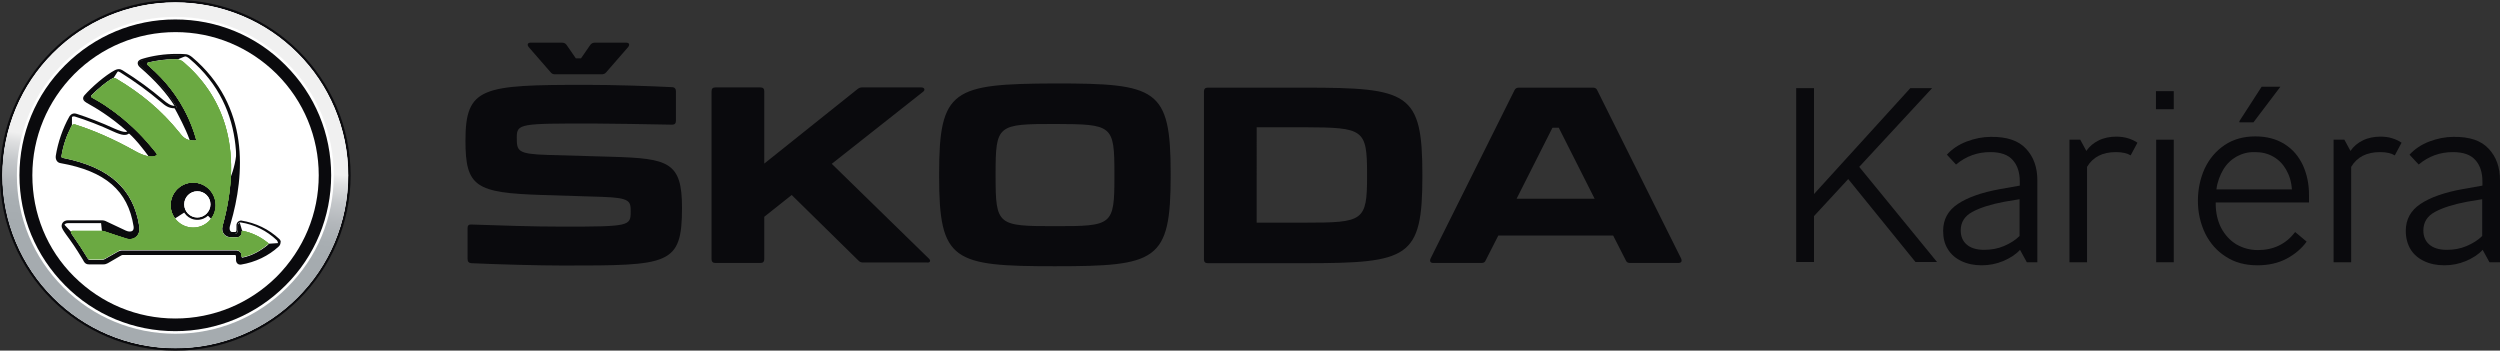
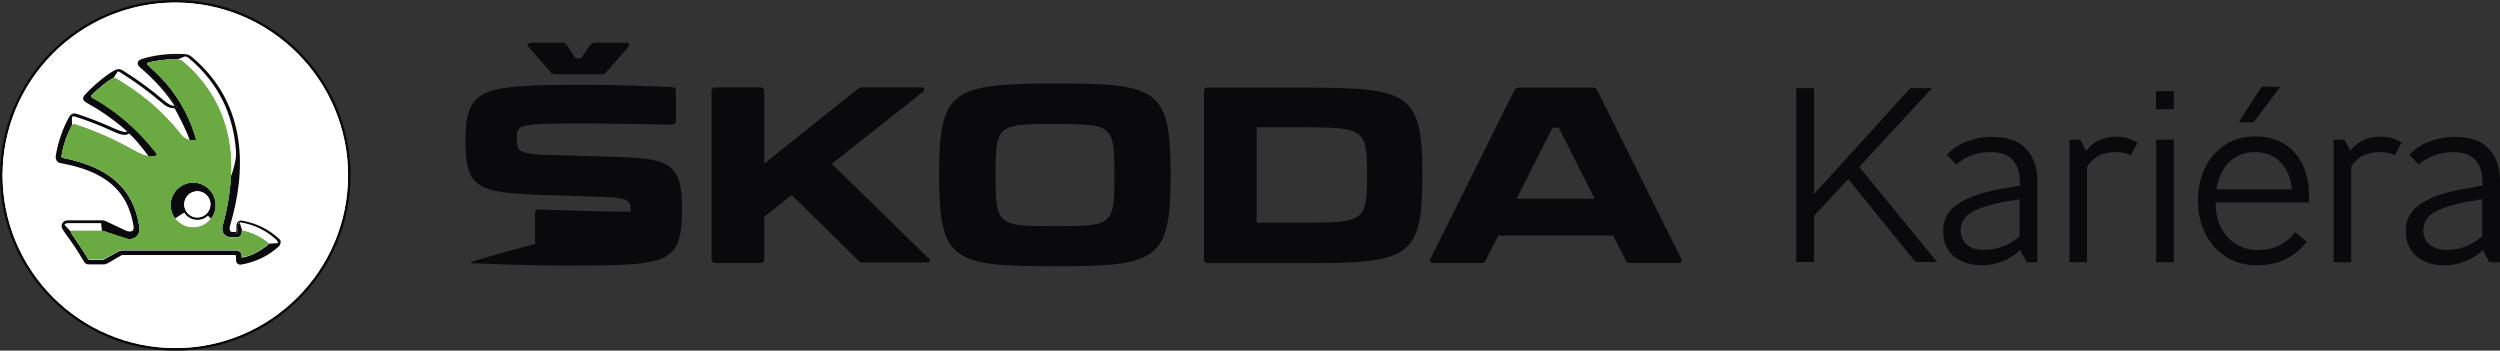
<svg xmlns="http://www.w3.org/2000/svg" xmlns:xlink="http://www.w3.org/1999/xlink" version="1.1" id="Vrstva_1" x="0px" y="0px" viewBox="0 0 1066.7 149.6" style="enable-background:new 0 0 1066.7 149.6;" xml:space="preserve">
  <rect x="0" y="0" width="1066.7" height="149.6" fill="#333333" stroke="none" />
  <style type="text/css">
	.st0{clip-path:url(#SVGID_2_);fill:#FFFFFF;}
	.st1{clip-path:url(#SVGID_4_);fill:#0A0A0D;}
	.st2{clip-path:url(#SVGID_6_);fill:#FFFFFF;}
	.st3{clip-path:url(#SVGID_8_);}
	.st4{clip-path:url(#SVGID_10_);}
	.st5{clip-path:url(#SVGID_12_);fill:url(#SVGID_13_);}
	.st6{clip-path:url(#SVGID_15_);fill:#FFFFFF;}
	.st7{clip-path:url(#SVGID_17_);fill:#0A0A0D;}
	.st8{clip-path:url(#SVGID_19_);fill:#FFFFFF;}
	.st9{clip-path:url(#SVGID_21_);fill:#0A0A0D;}
	.st10{clip-path:url(#SVGID_23_);fill:#0A0A0D;}
	.st11{clip-path:url(#SVGID_25_);fill:#0A0A0D;}
	.st12{clip-path:url(#SVGID_27_);fill:#0A0A0D;}
	.st13{clip-path:url(#SVGID_29_);fill:#0A0A0D;}
	.st14{clip-path:url(#SVGID_31_);fill:#0A0A0D;}
	.st15{clip-path:url(#SVGID_33_);fill:#6BA942;}
	.st16{clip-path:url(#SVGID_35_);fill:#6BA942;}
	.st17{clip-path:url(#SVGID_37_);fill:#6BA942;}
	.st18{clip-path:url(#SVGID_39_);fill:#0A0A0D;}
	.st19{clip-path:url(#SVGID_41_);fill:#0A0A0D;}
	.st20{clip-path:url(#SVGID_43_);fill:#FFFFFF;}
	.st21{clip-path:url(#SVGID_45_);fill:#0A0A0D;}
	.st22{clip-path:url(#SVGID_47_);fill:#0A0A0D;}
	.st23{clip-path:url(#SVGID_49_);fill:#0A0A0D;}
	.st24{clip-path:url(#SVGID_51_);fill:#0A0A0D;}
	.st25{clip-path:url(#SVGID_53_);fill:#0A0A0D;}
	.st26{clip-path:url(#SVGID_55_);fill:#0A0A0D;}
	.st27{clip-path:url(#SVGID_57_);fill:#0A0A0D;}
	.st28{clip-path:url(#SVGID_59_);fill:#0A0A0D;}
</style>
  <g>
    <g>
      <g>
        <g>
          <g>
            <defs>
              <rect id="SVGID_1_" width="1066.7" height="149.6" />
            </defs>
            <clipPath id="SVGID_2_">
              <use xlink:href="#SVGID_1_" style="overflow:visible;" />
            </clipPath>
            <path class="st0" d="M74.8,149c-10,0-19.7-2-28.9-5.8c-8.8-3.7-16.8-9.1-23.6-15.9c-6.8-6.8-12.1-14.7-15.9-23.6       c-3.8-9.1-5.8-18.9-5.8-28.9s2-19.7,5.8-28.9c3.7-8.8,9.1-16.8,15.9-23.6C29.1,15.5,37,10.2,45.9,6.4C55,2.6,64.8,0.6,74.8,0.6       s19.7,2,28.9,5.8c8.8,3.7,16.8,9.1,23.6,15.9c6.8,6.8,12.1,14.7,15.9,23.6C147,55,149,64.8,149,74.8s-2,19.7-5.8,28.9       c-3.7,8.8-9.1,16.8-15.9,23.6s-14.7,12.1-23.6,15.9C94.6,147,84.8,149,74.8,149" />
          </g>
        </g>
      </g>
      <g>
        <g>
          <g>
            <defs>
              <rect id="SVGID_3_" width="1066.7" height="149.6" />
            </defs>
            <clipPath id="SVGID_4_">
              <use xlink:href="#SVGID_3_" style="overflow:visible;" />
            </clipPath>
            <path class="st1" d="M74.8,0C33.5,0,0,33.6,0,74.8c0,41.3,33.6,74.8,74.8,74.8c41.3,0,74.8-33.6,74.8-74.8       C149.6,33.5,116,0,74.8,0 M74.8,148.5c-40.7,0-73.7-33.1-73.7-73.7S34.2,1.1,74.8,1.1s73.7,33.1,73.7,73.7       S115.5,148.5,74.8,148.5" />
          </g>
        </g>
      </g>
      <g>
        <g>
          <g>
            <defs>
              <rect id="SVGID_5_" width="1066.7" height="149.6" />
            </defs>
            <clipPath id="SVGID_6_">
              <use xlink:href="#SVGID_5_" style="overflow:visible;" />
            </clipPath>
            <path class="st2" d="M74.8,148.5c-40.7,0-73.7-33.1-73.7-73.7S34.2,1.1,74.8,1.1s73.7,33.1,73.7,73.7S115.5,148.5,74.8,148.5" />
          </g>
        </g>
      </g>
      <g>
        <g>
          <g>
            <defs>
              <rect id="SVGID_7_" width="1066.7" height="149.6" />
            </defs>
            <clipPath id="SVGID_8_">
              <use xlink:href="#SVGID_7_" style="overflow:visible;" />
            </clipPath>
            <g class="st3">
              <g>
                <g>
                  <g>
                    <g>
                      <defs>
                        <rect id="SVGID_9_" x="-2.8" y="-3.7" width="157.3" height="160.2" />
                      </defs>
                      <clipPath id="SVGID_10_">
                        <use xlink:href="#SVGID_9_" style="overflow:visible;" />
                      </clipPath>
                      <g class="st4">
                        <g>
                          <g>
                            <g>
                              <defs>
-                                 <path id="SVGID_11_" d="M27.4,122.1C14.8,109.5,7.8,92.6,7.8,74.7s7-34.7,19.6-47.3S56.9,7.8,74.7,7.8                 c17.9,0,34.7,7,47.4,19.6c12.6,12.6,19.6,29.5,19.6,47.3s-7,34.7-19.6,47.4c-12.6,12.6-29.5,19.6-47.4,19.6                 C56.9,141.7,40.1,134.8,27.4,122.1 M46.1,6.8c-8.8,3.7-16.7,9-23.5,15.8S10.5,37.3,6.8,46.1C3,55.2,1,64.9,1,74.8                 c0,10,1.9,19.6,5.8,28.7c3.7,8.8,9,16.7,15.8,23.5s14.7,12.1,23.5,15.8c9.1,3.8,18.8,5.8,28.7,5.8                 c10,0,19.6-1.9,28.7-5.8c8.8-3.7,16.7-9,23.5-15.8s12.1-14.7,15.8-23.5c3.8-9.1,5.8-18.8,5.8-28.7                 c0-10-2-19.6-5.8-28.7c-3.7-8.8-9-16.7-15.8-23.5s-14.7-12.1-23.5-15.8C94.4,3,84.7,1,74.8,1C64.9,1,55.2,3,46.1,6.8                 " />
-                               </defs>
+                                 </defs>
                              <clipPath id="SVGID_12_">
                                <use xlink:href="#SVGID_11_" style="overflow:visible;" />
                              </clipPath>
                              <linearGradient id="SVGID_13_" gradientUnits="userSpaceOnUse" x1="-1332.789" y1="137.913" x2="-1326.774" y2="137.913" gradientTransform="matrix(-3.898 29.612 -29.612 -3.898 -1025.718 39992.02)">
                                <stop offset="0" style="stop-color:#F0F0F0" />
                                <stop offset="3.680000e-02" style="stop-color:#F0F0F0" />
                                <stop offset="0.436" style="stop-color:#F0F0F0" />
                                <stop offset="0.459" style="stop-color:#DEDFE0" />
                                <stop offset="0.504" style="stop-color:#C4C7CA" />
                                <stop offset="0.551" style="stop-color:#B3B7BB" />
                                <stop offset="0.599" style="stop-color:#A8AEB2" />
                                <stop offset="0.65" style="stop-color:#A5ABAF" />
                                <stop offset="0.957" style="stop-color:#A5ABAF" />
                                <stop offset="1" style="stop-color:#A5ABAF" />
                              </linearGradient>
                              <polygon class="st5" points="167.7,3.5 146.1,167.7 -18,146 3.6,-18.1               " />
                            </g>
                          </g>
                        </g>
                      </g>
                    </g>
                  </g>
                </g>
              </g>
            </g>
          </g>
        </g>
      </g>
      <g>
        <g>
          <g>
            <defs>
              <rect id="SVGID_14_" width="1066.7" height="149.6" />
            </defs>
            <clipPath id="SVGID_15_">
              <use xlink:href="#SVGID_14_" style="overflow:visible;" />
            </clipPath>
            <path class="st6" d="M74.8,142.4c-18,0-35-7-47.8-19.8S7.2,92.9,7.2,74.8c0-18,7-35,19.8-47.8S56.7,7.2,74.8,7.2       c18,0,35,7,47.8,19.8c12.8,12.8,19.8,29.7,19.8,47.8s-7,35-19.8,47.8C109.8,135.4,92.9,142.4,74.8,142.4" />
          </g>
        </g>
      </g>
      <g>
        <g>
          <g>
            <defs>
              <rect id="SVGID_16_" width="1066.7" height="149.6" />
            </defs>
            <clipPath id="SVGID_17_">
              <use xlink:href="#SVGID_16_" style="overflow:visible;" />
            </clipPath>
-             <path class="st7" d="M74.8,141.3c-17.7,0-34.5-6.9-47-19.5S8.3,92.6,8.3,74.8c0-17.7,6.9-34.5,19.5-47S57,8.3,74.8,8.3       c17.7,0,34.5,6.9,47,19.5c12.6,12.6,19.5,29.2,19.5,47c0,17.7-6.9,34.5-19.5,47C109.3,134.3,92.6,141.3,74.8,141.3" />
          </g>
        </g>
      </g>
      <g>
        <g>
          <g>
            <defs>
              <rect id="SVGID_18_" width="1066.7" height="149.6" />
            </defs>
            <clipPath id="SVGID_19_">
              <use xlink:href="#SVGID_18_" style="overflow:visible;" />
            </clipPath>
            <path class="st8" d="M74.8,135.9c-16.3,0-31.6-6.4-43.2-17.9C20,106.5,13.8,91.1,13.8,74.8s6.4-31.6,17.9-43.2       c11.5-11.5,26.9-17.9,43.2-17.9s31.6,6.4,43.2,17.9C129.6,43.1,136,58.5,136,74.8s-6.4,31.6-17.9,43.2       C106.5,129.5,91.1,135.9,74.8,135.9" />
          </g>
        </g>
      </g>
    </g>
    <g>
      <g>
        <g>
          <g>
            <defs>
              <path id="SVGID_20_" d="M60.3,25.6c-0.9,0.2-1.2,0.7-1.3,1.1c-0.1,0.5,0.2,1.1,0.7,1.6c7,6,12.1,11.8,15,17.5        c-2.5,0-3.8-1-5.8-2.8c-5.3-4.5-10.9-8.6-17.3-12.6c-0.4-0.2-0.8-0.4-1.3-0.4s-0.8,0.1-1.3,0.4c-3.6,1.9-9.4,6.7-12.9,10.7        c-0.3,0.4-0.4,0.7-0.4,1c0.1,0.7,0.8,1.1,2.2,1.9c2.5,1.4,9.3,5.3,17.1,12.3c-0.5,0.5-1.1,0.7-1.7,0.7c-1.1,0-2.6-0.5-4.8-1.5        c-5.4-2.5-11.6-4.9-16-6.2c-0.3-0.1-0.6-0.1-0.8-0.1c-1,0-1.5,0.7-1.8,1.2c-2.6,4.6-4.7,10.7-5.6,16.4        c-0.2,1.3,0.5,2.3,1.6,2.5c19.4,3.4,29.2,11.8,31.6,27.4c0.1,0.9,0,1.7-0.4,2.2c-0.4,0.4-1,0.7-1.7,0.7c-0.6,0-1.3-0.2-2-0.5        l-8.7-4c-0.4-0.2-0.7-0.3-1-0.3H29c-1.4,0-2.2,0.7-2.2,1.9c0,0.8,0.8,2,2,3.5c0.5,0.7,1,1.4,1.6,2.2l1.6,2.3c1.3,2,2,3,3.8,6        l0.5,0.9c0.4,0.6,0.9,1,1.6,1h6.3c0.5,0,1-0.1,1.6-0.4l5.7-3.3c0.4-0.2,0.8-0.3,1.1-0.3h47.7c1,0,1.1,1,1.1,1.3v1.3        c0,0.8,0.5,1.4,1.3,1.4h0.2c6-1,11.7-3.7,15.9-7.7c0.3-0.3,0.5-0.7,0.5-1.2s-0.2-0.9-0.5-1.2c-4.4-4.1-9.8-6.7-15.9-7.7        c-0.8,0-1.5,0.7-1.5,1.4v2.1c0,0.7-0.5,1.3-1.1,1.3H99c-0.5,0-1-0.2-1.3-0.6c-0.5-0.7-0.5-1.8-0.4-2.6l0.3-1.1        c6.1-20.8,8.2-49.9-16.2-70.4c-0.9-0.8-1.7-1.1-2.8-1.2c-1.3-0.1-2.2-0.1-3.5-0.1C70.1,23.5,65.1,24.2,60.3,25.6" />
            </defs>
            <clipPath id="SVGID_21_">
              <use xlink:href="#SVGID_20_" style="overflow:visible;" />
            </clipPath>
            <path class="st9" d="M44.5,98.8c3.2,1.1,6.3,2.1,9.4,3.1c2.9,1,6.2-1.1,5.5-5.4c-2.5-15.8-12.5-25.1-32.5-29.1       c-0.4-0.1-0.7-0.2-0.7-0.7c0.7-4.7,2.2-8.8,4.2-12.7c0.1-0.2,0.2-0.3,0.3-0.5v-4c-0.4,0.2-0.8,0.5-1,0.9       C27.1,55,25.1,61,24.2,66.8c-0.2,1,0.3,2.1,1.4,2.3c19.5,3.4,29.3,12,31.8,27.6c0.2,1,0,1.7-0.5,2.3c-0.4,0.5-1,0.7-1.8,0.7       c-0.7,0-1.4-0.2-2.1-0.5l-8.7-4.1c-0.4-0.2-0.7-0.2-1-0.2h-0.2l0.4,3.8C44,98.7,44.2,98.8,44.5,98.8" />
          </g>
        </g>
      </g>
      <g>
        <g>
          <g>
            <defs>
              <path id="SVGID_22_" d="M60.3,25.6c-0.9,0.2-1.2,0.7-1.3,1.1c-0.1,0.5,0.2,1.1,0.7,1.6c7,6,12.1,11.8,15,17.5        c-2.5,0-3.8-1-5.8-2.8c-5.3-4.5-10.9-8.6-17.3-12.6c-0.4-0.2-0.8-0.4-1.3-0.4s-0.8,0.1-1.3,0.4c-3.6,1.9-9.4,6.7-12.9,10.7        c-0.3,0.4-0.4,0.7-0.4,1c0.1,0.7,0.8,1.1,2.2,1.9c2.5,1.4,9.3,5.3,17.1,12.3c-0.5,0.5-1.1,0.7-1.7,0.7c-1.1,0-2.6-0.5-4.8-1.5        c-5.4-2.5-11.6-4.9-16-6.2c-0.3-0.1-0.6-0.1-0.8-0.1c-1,0-1.5,0.7-1.8,1.2c-2.6,4.6-4.7,10.7-5.6,16.4        c-0.2,1.3,0.5,2.3,1.6,2.5c19.4,3.4,29.2,11.8,31.6,27.4c0.1,0.9,0,1.7-0.4,2.2c-0.4,0.4-1,0.7-1.7,0.7c-0.6,0-1.3-0.2-2-0.5        l-8.7-4c-0.4-0.2-0.7-0.3-1-0.3H29c-1.4,0-2.2,0.7-2.2,1.9c0,0.8,0.8,2,2,3.5c0.5,0.7,1,1.4,1.6,2.2l1.6,2.3c1.3,2,2,3,3.8,6        l0.5,0.9c0.4,0.6,0.9,1,1.6,1h6.3c0.5,0,1-0.1,1.6-0.4l5.7-3.3c0.4-0.2,0.8-0.3,1.1-0.3h47.7c1,0,1.1,1,1.1,1.3v1.3        c0,0.8,0.5,1.4,1.3,1.4h0.2c6-1,11.7-3.7,15.9-7.7c0.3-0.3,0.5-0.7,0.5-1.2s-0.2-0.9-0.5-1.2c-4.4-4.1-9.8-6.7-15.9-7.7        c-0.8,0-1.5,0.7-1.5,1.4v2.1c0,0.7-0.5,1.3-1.1,1.3H99c-0.5,0-1-0.2-1.3-0.6c-0.5-0.7-0.5-1.8-0.4-2.6l0.3-1.1        c6.1-20.8,8.2-49.9-16.2-70.4c-0.9-0.8-1.7-1.1-2.8-1.2c-1.3-0.1-2.2-0.1-3.5-0.1C70.1,23.5,65.1,24.2,60.3,25.6" />
            </defs>
            <clipPath id="SVGID_23_">
              <use xlink:href="#SVGID_22_" style="overflow:visible;" />
            </clipPath>
            <path class="st10" d="M119,103.7l-4.4,0.3c0,0.1-0.1,0.2-0.2,0.4c-3.2,2.6-6.6,4.6-10.8,5.5c-0.4,0.1-0.5-0.1-0.5-0.5v-0.5       c0-1-1.1-2-2.1-2H52c-0.7,0-1.1,0.2-1.7,0.5c-1.8,1-3.5,2-5.3,3c-0.6,0.4-1.1,0.5-1.7,0.5h-4.8c-0.5,0-0.8-0.1-1-0.5       c-2.3-3.8-4.1-6.5-6.9-10.5c-0.3-0.4-0.3-0.7-0.2-0.9l-0.1-0.1l-2.9-3.1C27.2,96,27,96.3,27,96.7c0,0.8,0.8,1.9,1.9,3.4       c0.5,0.7,1,1.4,1.6,2.2l1.6,2.3c1.3,2,2,3.1,3.8,6.1l0.5,0.9c0.3,0.6,0.8,0.8,1.4,0.8h6.3c0.5,0,1-0.1,1.4-0.4l5.7-3.3       c0.5-0.3,0.9-0.3,1.3-0.3h47.7c1.2,0,1.3,1.1,1.3,1.6v1.3c0,0.7,0.4,1.2,1.1,1.2h0.2c6-1,11.6-3.7,15.8-7.6       C118.9,104.4,119,104.1,119,103.7" />
          </g>
        </g>
      </g>
      <g>
        <g>
          <g>
            <defs>
              <path id="SVGID_24_" d="M60.3,25.6c-0.9,0.2-1.2,0.7-1.3,1.1c-0.1,0.5,0.2,1.1,0.7,1.6c7,6,12.1,11.8,15,17.5        c-2.5,0-3.8-1-5.8-2.8c-5.3-4.5-10.9-8.6-17.3-12.6c-0.4-0.2-0.8-0.4-1.3-0.4s-0.8,0.1-1.3,0.4c-3.6,1.9-9.4,6.7-12.9,10.7        c-0.3,0.4-0.4,0.7-0.4,1c0.1,0.7,0.8,1.1,2.2,1.9c2.5,1.4,9.3,5.3,17.1,12.3c-0.5,0.5-1.1,0.7-1.7,0.7c-1.1,0-2.6-0.5-4.8-1.5        c-5.4-2.5-11.6-4.9-16-6.2c-0.3-0.1-0.6-0.1-0.8-0.1c-1,0-1.5,0.7-1.8,1.2c-2.6,4.6-4.7,10.7-5.6,16.4        c-0.2,1.3,0.5,2.3,1.6,2.5c19.4,3.4,29.2,11.8,31.6,27.4c0.1,0.9,0,1.7-0.4,2.2c-0.4,0.4-1,0.7-1.7,0.7c-0.6,0-1.3-0.2-2-0.5        l-8.7-4c-0.4-0.2-0.7-0.3-1-0.3H29c-1.4,0-2.2,0.7-2.2,1.9c0,0.8,0.8,2,2,3.5c0.5,0.7,1,1.4,1.6,2.2l1.6,2.3c1.3,2,2,3,3.8,6        l0.5,0.9c0.4,0.6,0.9,1,1.6,1h6.3c0.5,0,1-0.1,1.6-0.4l5.7-3.3c0.4-0.2,0.8-0.3,1.1-0.3h47.7c1,0,1.1,1,1.1,1.3v1.3        c0,0.8,0.5,1.4,1.3,1.4h0.2c6-1,11.7-3.7,15.9-7.7c0.3-0.3,0.5-0.7,0.5-1.2s-0.2-0.9-0.5-1.2c-4.4-4.1-9.8-6.7-15.9-7.7        c-0.8,0-1.5,0.7-1.5,1.4v2.1c0,0.7-0.5,1.3-1.1,1.3H99c-0.5,0-1-0.2-1.3-0.6c-0.5-0.7-0.5-1.8-0.4-2.6l0.3-1.1        c6.1-20.8,8.2-49.9-16.2-70.4c-0.9-0.8-1.7-1.1-2.8-1.2c-1.3-0.1-2.2-0.1-3.5-0.1C70.1,23.5,65.1,24.2,60.3,25.6" />
            </defs>
            <clipPath id="SVGID_25_">
              <use xlink:href="#SVGID_24_" style="overflow:visible;" />
            </clipPath>
            <path class="st11" d="M101.5,96.1v2.2c0,0.7-0.5,1.5-1.3,1.5h-1.3c-0.6,0-1.1-0.2-1.4-0.7c-0.5-0.7-0.6-1.9-0.4-2.8l0.4-1.2       c2.9-9.8,4.8-21.5,3.5-33.2c0.1,6-1.6,11.1-2.5,13.5c-0.4,6.4-1.4,13.4-3.5,20.9c-0.8,3,1.2,4.9,3.5,4.9h2.7c1,0,2-1,2-2v-0.4       c0-0.2,0.1-0.2,0.1-0.4l-1-3.4C101.8,95.4,101.5,95.7,101.5,96.1" />
          </g>
        </g>
      </g>
      <g>
        <g>
          <g>
            <defs>
              <path id="SVGID_26_" d="M60.3,25.6c-0.9,0.2-1.2,0.7-1.3,1.1c-0.1,0.5,0.2,1.1,0.7,1.6c7,6,12.1,11.8,15,17.5        c-2.5,0-3.8-1-5.8-2.8c-5.3-4.5-10.9-8.6-17.3-12.6c-0.4-0.2-0.8-0.4-1.3-0.4s-0.8,0.1-1.3,0.4c-3.6,1.9-9.4,6.7-12.9,10.7        c-0.3,0.4-0.4,0.7-0.4,1c0.1,0.7,0.8,1.1,2.2,1.9c2.5,1.4,9.3,5.3,17.1,12.3c-0.5,0.5-1.1,0.7-1.7,0.7c-1.1,0-2.6-0.5-4.8-1.5        c-5.4-2.5-11.6-4.9-16-6.2c-0.3-0.1-0.6-0.1-0.8-0.1c-1,0-1.5,0.7-1.8,1.2c-2.6,4.6-4.7,10.7-5.6,16.4        c-0.2,1.3,0.5,2.3,1.6,2.5c19.4,3.4,29.2,11.8,31.6,27.4c0.1,0.9,0,1.7-0.4,2.2c-0.4,0.4-1,0.7-1.7,0.7c-0.6,0-1.3-0.2-2-0.5        l-8.7-4c-0.4-0.2-0.7-0.3-1-0.3H29c-1.4,0-2.2,0.7-2.2,1.9c0,0.8,0.8,2,2,3.5c0.5,0.7,1,1.4,1.6,2.2l1.6,2.3c1.3,2,2,3,3.8,6        l0.5,0.9c0.4,0.6,0.9,1,1.6,1h6.3c0.5,0,1-0.1,1.6-0.4l5.7-3.3c0.4-0.2,0.8-0.3,1.1-0.3h47.7c1,0,1.1,1,1.1,1.3v1.3        c0,0.8,0.5,1.4,1.3,1.4h0.2c6-1,11.7-3.7,15.9-7.7c0.3-0.3,0.5-0.7,0.5-1.2s-0.2-0.9-0.5-1.2c-4.4-4.1-9.8-6.7-15.9-7.7        c-0.8,0-1.5,0.7-1.5,1.4v2.1c0,0.7-0.5,1.3-1.1,1.3H99c-0.5,0-1-0.2-1.3-0.6c-0.5-0.7-0.5-1.8-0.4-2.6l0.3-1.1        c6.1-20.8,8.2-49.9-16.2-70.4c-0.9-0.8-1.7-1.1-2.8-1.2c-1.3-0.1-2.2-0.1-3.5-0.1C70.1,23.5,65.1,24.2,60.3,25.6" />
            </defs>
            <clipPath id="SVGID_27_">
              <use xlink:href="#SVGID_26_" style="overflow:visible;" />
            </clipPath>
            <path class="st12" d="M82.4,77.9c-5.3,0-9.6,4.3-9.6,9.6c0,2.2,0.7,4.2,1.9,5.7l4.5-2.9c-0.5-0.9-1-1.9-1-3.1       c0-3.2,2.6-5.9,6-5.9c3.2,0,5.9,2.6,5.9,5.9c0,1.7-0.7,3.2-1.9,4.3l1.9,1.9c1.3-1.6,2-3.6,2-5.8C92,82.2,87.8,77.9,82.4,77.9" />
          </g>
        </g>
      </g>
      <g>
        <g>
          <g>
            <defs>
              <path id="SVGID_28_" d="M60.3,25.6c-0.9,0.2-1.2,0.7-1.3,1.1c-0.1,0.5,0.2,1.1,0.7,1.6c7,6,12.1,11.8,15,17.5        c-2.5,0-3.8-1-5.8-2.8c-5.3-4.5-10.9-8.6-17.3-12.6c-0.4-0.2-0.8-0.4-1.3-0.4s-0.8,0.1-1.3,0.4c-3.6,1.9-9.4,6.7-12.9,10.7        c-0.3,0.4-0.4,0.7-0.4,1c0.1,0.7,0.8,1.1,2.2,1.9c2.5,1.4,9.3,5.3,17.1,12.3c-0.5,0.5-1.1,0.7-1.7,0.7c-1.1,0-2.6-0.5-4.8-1.5        c-5.4-2.5-11.6-4.9-16-6.2c-0.3-0.1-0.6-0.1-0.8-0.1c-1,0-1.5,0.7-1.8,1.2c-2.6,4.6-4.7,10.7-5.6,16.4        c-0.2,1.3,0.5,2.3,1.6,2.5c19.4,3.4,29.2,11.8,31.6,27.4c0.1,0.9,0,1.7-0.4,2.2c-0.4,0.4-1,0.7-1.7,0.7c-0.6,0-1.3-0.2-2-0.5        l-8.7-4c-0.4-0.2-0.7-0.3-1-0.3H29c-1.4,0-2.2,0.7-2.2,1.9c0,0.8,0.8,2,2,3.5c0.5,0.7,1,1.4,1.6,2.2l1.6,2.3c1.3,2,2,3,3.8,6        l0.5,0.9c0.4,0.6,0.9,1,1.6,1h6.3c0.5,0,1-0.1,1.6-0.4l5.7-3.3c0.4-0.2,0.8-0.3,1.1-0.3h47.7c1,0,1.1,1,1.1,1.3v1.3        c0,0.8,0.5,1.4,1.3,1.4h0.2c6-1,11.7-3.7,15.9-7.7c0.3-0.3,0.5-0.7,0.5-1.2s-0.2-0.9-0.5-1.2c-4.4-4.1-9.8-6.7-15.9-7.7        c-0.8,0-1.5,0.7-1.5,1.4v2.1c0,0.7-0.5,1.3-1.1,1.3H99c-0.5,0-1-0.2-1.3-0.6c-0.5-0.7-0.5-1.8-0.4-2.6l0.3-1.1        c6.1-20.8,8.2-49.9-16.2-70.4c-0.9-0.8-1.7-1.1-2.8-1.2c-1.3-0.1-2.2-0.1-3.5-0.1C70.1,23.5,65.1,24.2,60.3,25.6" />
            </defs>
            <clipPath id="SVGID_29_">
              <use xlink:href="#SVGID_28_" style="overflow:visible;" />
            </clipPath>
            <path class="st13" d="M38,43.9c2.5,1.4,9.3,5.3,17.1,12.6c-0.1,0.1-0.3,0.2-0.4,0.2c0.7,0.5,2.1,1.8,4.5,4.6       c2.1,2.5,3.4,4.3,4.2,5.4l0.1,0.1c1.4,0.2,2.5,0.1,3.4-0.4c0.4-0.2,0.3-0.5-0.3-1.3c-0.2-0.3-0.5-0.7-0.8-1       c-0.6-0.7-1.2-1.4-1.8-2.1c0,0,0,0-0.1-0.1c-0.6-0.7-1.1-1.3-1.7-2c0,0,0-0.1-0.1-0.1c-0.6-0.7-1.1-1.3-1.7-1.9l-0.1-0.1       c-0.6-0.6-1.1-1.2-1.7-1.7c0-0.1-0.1-0.1-0.1-0.1c-0.5-0.5-1.1-1.1-1.7-1.6c-0.1-0.1-0.1-0.1-0.1-0.1c-0.5-0.5-1.1-1-1.7-1.5       c-0.1,0-0.1-0.1-0.1-0.1c-0.5-0.5-1.1-1-1.6-1.4c-0.1-0.1-0.1-0.1-0.1-0.1c-0.5-0.5-1.1-0.9-1.6-1.3c-0.1,0-0.1-0.1-0.1-0.1       c-0.5-0.4-1-0.8-1.6-1.2c-0.1-0.1-0.1-0.1-0.1-0.1c-0.5-0.4-1-0.8-1.5-1.1c-0.1,0-0.1-0.1-0.1-0.1c-0.5-0.4-1-0.7-1.5-1       c-0.1,0-0.1-0.1-0.1-0.1c-0.5-0.4-1-0.7-1.4-1c-0.1,0-0.1-0.1-0.1-0.1c-0.5-0.3-1-0.6-1.4-0.9c-0.1,0-0.1,0-0.1-0.1       c-0.5-0.3-0.9-0.5-1.4-0.8c0,0-0.1,0-0.1-0.1c-0.4-0.2-0.9-0.5-1.3-0.8c0,0,0,0-0.1,0c-0.4-0.2-0.8-0.5-1.3-0.7       c-0.6-0.4-0.8-0.7-0.1-1.3c2.5-2.5,5.6-5.2,8.7-7c0.2-0.1,0.4-0.2,0.5-0.2l1.9-3c-0.1,0-0.1-0.1-0.2-0.1       c-0.4,0-0.8,0.1-1.2,0.4c-3.6,1.9-9.4,6.7-12.8,10.6c-0.3,0.3-0.4,0.6-0.4,0.9C36,42.7,36.7,43.1,38,43.9" />
          </g>
        </g>
      </g>
      <g>
        <g>
          <g>
            <defs>
              <path id="SVGID_30_" d="M60.3,25.6c-0.9,0.2-1.2,0.7-1.3,1.1c-0.1,0.5,0.2,1.1,0.7,1.6c7,6,12.1,11.8,15,17.5        c-2.5,0-3.8-1-5.8-2.8c-5.3-4.5-10.9-8.6-17.3-12.6c-0.4-0.2-0.8-0.4-1.3-0.4s-0.8,0.1-1.3,0.4c-3.6,1.9-9.4,6.7-12.9,10.7        c-0.3,0.4-0.4,0.7-0.4,1c0.1,0.7,0.8,1.1,2.2,1.9c2.5,1.4,9.3,5.3,17.1,12.3c-0.5,0.5-1.1,0.7-1.7,0.7c-1.1,0-2.6-0.5-4.8-1.5        c-5.4-2.5-11.6-4.9-16-6.2c-0.3-0.1-0.6-0.1-0.8-0.1c-1,0-1.5,0.7-1.8,1.2c-2.6,4.6-4.7,10.7-5.6,16.4        c-0.2,1.3,0.5,2.3,1.6,2.5c19.4,3.4,29.2,11.8,31.6,27.4c0.1,0.9,0,1.7-0.4,2.2c-0.4,0.4-1,0.7-1.7,0.7c-0.6,0-1.3-0.2-2-0.5        l-8.7-4c-0.4-0.2-0.7-0.3-1-0.3H29c-1.4,0-2.2,0.7-2.2,1.9c0,0.8,0.8,2,2,3.5c0.5,0.7,1,1.4,1.6,2.2l1.6,2.3c1.3,2,2,3,3.8,6        l0.5,0.9c0.4,0.6,0.9,1,1.6,1h6.3c0.5,0,1-0.1,1.6-0.4l5.7-3.3c0.4-0.2,0.8-0.3,1.1-0.3h47.7c1,0,1.1,1,1.1,1.3v1.3        c0,0.8,0.5,1.4,1.3,1.4h0.2c6-1,11.7-3.7,15.9-7.7c0.3-0.3,0.5-0.7,0.5-1.2s-0.2-0.9-0.5-1.2c-4.4-4.1-9.8-6.7-15.9-7.7        c-0.8,0-1.5,0.7-1.5,1.4v2.1c0,0.7-0.5,1.3-1.1,1.3H99c-0.5,0-1-0.2-1.3-0.6c-0.5-0.7-0.5-1.8-0.4-2.6l0.3-1.1        c6.1-20.8,8.2-49.9-16.2-70.4c-0.9-0.8-1.7-1.1-2.8-1.2c-1.3-0.1-2.2-0.1-3.5-0.1C70.1,23.5,65.1,24.2,60.3,25.6" />
            </defs>
            <clipPath id="SVGID_31_">
              <use xlink:href="#SVGID_30_" style="overflow:visible;" />
            </clipPath>
            <path class="st14" d="M59.9,28.1c7,6.1,12.1,11.8,15.5,17.7c0,0.1-0.2,0.1-0.7,0.1c-0.2,0-0.3-0.1-0.4-0.1       c1.7,3.1,4.9,9.1,6.5,13.6c0.1,0.1,0.1,0.2,0.1,0.3v0.1c0.6,0.1,1.3,0.2,2.2,0.2c0.4-0.1,0.7,0,0.6-0.5       c-0.1-0.2-0.2-0.5-0.2-0.8C80.1,47.2,74.2,38.9,68.6,33l0,0c-0.2-0.2-0.5-0.5-0.7-0.7c0,0,0,0-0.1-0.1       c-0.2-0.2-0.4-0.5-0.7-0.7L67,31.4c-0.2-0.2-0.4-0.4-0.6-0.6c-0.1-0.1-0.1-0.1-0.1-0.1c-0.2-0.2-0.4-0.4-0.6-0.5       c-0.1-0.1-0.1-0.1-0.1-0.1c-0.2-0.2-0.4-0.4-0.5-0.5s-0.2-0.1-0.2-0.2c-0.1-0.1-0.3-0.2-0.4-0.4c-0.1-0.1-0.2-0.2-0.4-0.3       c-0.1-0.1-0.2-0.2-0.3-0.3c-0.2-0.2-0.4-0.4-0.7-0.6c-0.5-0.5-0.6-1,0.3-1.2c3.5-0.8,7.1-1.3,10.2-1.3c0.9,0,1.6-0.1,2.3,0       l3.4-1.4c-0.2-0.1-0.5-0.2-0.8-0.2c-1.2-0.1-2.2-0.1-3.4-0.1c-5.1,0-10,0.7-14.8,2.2c-0.8,0.2-1.1,0.6-1.1,0.9       C59.1,27.1,59.4,27.7,59.9,28.1" />
          </g>
        </g>
      </g>
    </g>
    <g>
      <g>
        <g>
          <g>
            <defs>
              <rect id="SVGID_32_" width="1066.7" height="149.6" />
            </defs>
            <clipPath id="SVGID_33_">
              <use xlink:href="#SVGID_32_" style="overflow:visible;" />
            </clipPath>
            <path class="st15" d="M114.4,103.7c-3.2-2.6-6.6-4.3-10.8-5.2c-0.4-0.1-0.5,0.1-0.5,0.5v0.4c0,1-1,2-2,2h-2.7       c-2.3,0-4.3-1.9-3.5-4.9c9.7-34.6-0.9-56.5-16.6-70c-1.6-1.3-2.6-1.1-4.6-1.1c-3.1,0.1-6.6,0.5-10.2,1.3       c-0.9,0.2-0.8,0.7-0.3,1.2c7,6,16,15.8,20.5,31.6c0.2,0.5-0.2,0.5-0.6,0.5c-4,0.2-5.4-2-6.7-3.6C68.8,47,60.2,39.9,49.8,33.7       c-0.8-0.5-1.1-0.5-1.7-0.2c-3.1,1.8-6.2,4.5-8.7,7c-0.7,0.7-0.5,1,0.1,1.3c6.9,3.7,17.1,10.8,26.9,23.2       c0.6,0.8,0.7,1.1,0.3,1.3c-1.9,1.1-5.2,0.3-8.8-1.7c-9.6-5.4-18.1-9-25.6-11.4c-1.1-0.4-1.6,0.2-1.8,0.7c-2,3.9-3.4,8-4.2,12.7       c-0.1,0.5,0.2,0.7,0.7,0.7c20.1,4,30,13.3,32.5,29.1c0.7,4.2-2.6,6.3-5.5,5.4c-3.2-1-6.2-2-9.4-3.1c-0.4-0.1-0.7-0.2-1-0.2       H30.9c-0.6,0-0.9,0.4-0.4,1.1c2.8,4.1,4.6,6.7,6.9,10.5c0.2,0.4,0.6,0.5,1,0.5h4.9c0.7,0,1.2-0.2,1.7-0.5c1.7-1,3.5-2,5.3-3       c0.5-0.4,1-0.5,1.7-0.5h49c1,0,2,1,2,2v0.5c0,0.4,0.2,0.5,0.5,0.5c4.2-0.8,7.6-2.8,10.8-5.5       C114.7,104.1,114.7,103.9,114.4,103.7 M82.4,97.1c-5.3,0-9.6-4.3-9.6-9.6s4.3-9.6,9.6-9.6s9.6,4.3,9.6,9.6S87.8,97.1,82.4,97.1       " />
          </g>
        </g>
      </g>
      <g>
        <g>
          <g>
            <defs>
              <rect id="SVGID_34_" width="1066.7" height="149.6" />
            </defs>
            <clipPath id="SVGID_35_">
              <use xlink:href="#SVGID_34_" style="overflow:visible;" />
            </clipPath>
            <path class="st16" d="M114.4,103.7c-3.2-2.6-6.6-4.3-10.8-5.2c-0.4-0.1-0.5,0.1-0.5,0.5v0.4c0,1-1,2-2,2h-2.7       c-2.3,0-4.3-1.9-3.5-4.9c9.7-34.6-0.9-56.5-16.6-70c-1.6-1.3-2.6-1.1-4.6-1.1c-3.1,0.1-6.6,0.5-10.2,1.3       c-0.9,0.2-0.8,0.7-0.3,1.2c7,6,16,15.8,20.5,31.6c0.2,0.5-0.2,0.5-0.6,0.5c-4,0.2-5.4-2-6.7-3.6C68.8,47,60.2,39.9,49.8,33.7       c-0.8-0.5-1.1-0.5-1.7-0.2c-3.1,1.8-6.2,4.5-8.7,7c-0.7,0.7-0.5,1,0.1,1.3c6.9,3.7,17.1,10.8,26.9,23.2       c0.6,0.8,0.7,1.1,0.3,1.3c-1.9,1.1-5.2,0.3-8.8-1.7c-9.6-5.4-18.1-9-25.6-11.4c-1.1-0.4-1.6,0.2-1.8,0.7c-2,3.9-3.4,8-4.2,12.7       c-0.1,0.5,0.2,0.7,0.7,0.7c20.1,4,30,13.3,32.5,29.1c0.7,4.2-2.6,6.3-5.5,5.4c-3.2-1-6.2-2-9.4-3.1c-0.4-0.1-0.7-0.2-1-0.2       H30.9c-0.6,0-0.9,0.4-0.4,1.1c2.8,4.1,4.6,6.7,6.9,10.5c0.2,0.4,0.6,0.5,1,0.5h4.9c0.7,0,1.2-0.2,1.7-0.5c1.7-1,3.5-2,5.3-3       c0.5-0.4,1-0.5,1.7-0.5h49c1,0,2,1,2,2v0.5c0,0.4,0.2,0.5,0.5,0.5c4.2-0.8,7.6-2.8,10.8-5.5       C114.7,104.1,114.7,103.9,114.4,103.7 M82.4,97.1c-5.3,0-9.6-4.3-9.6-9.6s4.3-9.6,9.6-9.6s9.6,4.3,9.6,9.6S87.8,97.1,82.4,97.1       " />
          </g>
        </g>
      </g>
      <g>
        <g>
          <g>
            <defs>
              <rect id="SVGID_36_" width="1066.7" height="149.6" />
            </defs>
            <clipPath id="SVGID_37_">
              <use xlink:href="#SVGID_36_" style="overflow:visible;" />
            </clipPath>
            <path class="st17" d="M114.4,103.7c-3.2-2.6-6.6-4.3-10.8-5.2c-0.4-0.1-0.5,0.1-0.5,0.5v0.4c0,1-1,2-2,2h-2.7       c-2.3,0-4.3-1.9-3.5-4.9c9.7-34.6-0.9-56.5-16.6-70c-1.6-1.3-2.6-1.1-4.6-1.1c-3.1,0.1-6.6,0.5-10.2,1.3       c-0.9,0.2-0.8,0.7-0.3,1.2c7,6,16,15.8,20.5,31.6c0.2,0.5-0.2,0.5-0.6,0.5c-4,0.2-5.4-2-6.7-3.6C68.8,47,60.2,39.9,49.8,33.7       c-0.8-0.5-1.1-0.5-1.7-0.2c-3.1,1.8-6.2,4.5-8.7,7c-0.7,0.7-0.5,1,0.1,1.3c6.9,3.7,17.1,10.8,26.9,23.2       c0.6,0.8,0.7,1.1,0.3,1.3c-1.9,1.1-5.2,0.3-8.8-1.7c-9.6-5.4-18.1-9-25.6-11.4c-1.1-0.4-1.6,0.2-1.8,0.7c-2,3.9-3.4,8-4.2,12.7       c-0.1,0.5,0.2,0.7,0.7,0.7c20.1,4,30,13.3,32.5,29.1c0.7,4.2-2.6,6.3-5.5,5.4c-3.2-1-6.2-2-9.4-3.1c-0.4-0.1-0.7-0.2-1-0.2       H30.9c-0.6,0-0.9,0.4-0.4,1.1c2.8,4.1,4.6,6.7,6.9,10.5c0.2,0.4,0.6,0.5,1,0.5h4.9c0.7,0,1.2-0.2,1.7-0.5c1.7-1,3.5-2,5.3-3       c0.5-0.4,1-0.5,1.7-0.5h49c1,0,2,1,2,2v0.5c0,0.4,0.2,0.5,0.5,0.5c4.2-0.8,7.6-2.8,10.8-5.5       C114.7,104.1,114.7,103.9,114.4,103.7 M82.4,97.1c-5.3,0-9.6-4.3-9.6-9.6s4.3-9.6,9.6-9.6s9.6,4.3,9.6,9.6S87.8,97.1,82.4,97.1       " />
          </g>
        </g>
      </g>
      <g>
        <g>
          <g>
            <defs>
              <rect id="SVGID_38_" width="1066.7" height="149.6" />
            </defs>
            <clipPath id="SVGID_39_">
              <use xlink:href="#SVGID_38_" style="overflow:visible;" />
            </clipPath>
            <path class="st18" d="M119.2,102c-4.5-4.2-10-6.9-16.3-7.9c-1.1,0-2,0.9-2,2v2.1c0,0.4-0.2,0.8-0.5,0.8h-1.3       c-0.4,0-0.6-0.1-0.8-0.4c-0.4-0.5-0.4-1.5-0.2-2.1l0.3-1.1c6.1-20.9,8.2-50.2-16.4-71c-1-0.8-1.9-1.3-3.1-1.3       C77.6,23,76.6,23,75.4,23c-5.1,0-10.2,0.7-15,2.2c-1.2,0.4-1.6,1.1-1.6,1.4c-0.2,0.7,0.2,1.5,0.9,2.1       c6.6,5.7,11.4,11.1,14.8,16.5c-1.9-0.2-3.1-1.1-4.9-2.6C64.3,38.1,58.7,34,52.3,30c-0.5-0.3-1-0.5-1.6-0.5       c-0.5,0-1,0.1-1.6,0.4c-4.2,2.2-10,7.3-13.1,10.8c-0.4,0.5-0.6,1-0.5,1.5c0.1,0.9,1,1.4,2.4,2.2c2.5,1.4,9,5.1,16.4,11.7       c-0.2,0.1-0.5,0.2-0.8,0.2c-1,0-2.5-0.5-4.6-1.4c-5.4-2.5-11.7-4.9-16.1-6.3c-0.4-0.1-0.7-0.2-1-0.2c-1.4,0-2.1,1.1-2.3,1.5       c-2.6,4.6-4.8,10.8-5.7,16.6c-0.2,1.6,0.6,2.9,2,3.1C44.9,73,54.6,81.3,57,96.6c0.1,0.7,0,1.3-0.3,1.7       c-0.4,0.4-0.9,0.5-1.3,0.5c-0.5,0-1.1-0.1-1.7-0.4L45,94.3c-0.3-0.1-0.8-0.3-1.3-0.3H29.1c-2,0-2.8,1.3-2.8,2.4       c0,1,0.8,2.1,2,3.8c0.5,0.7,1,1.4,1.6,2.2l1.6,2.3c1.3,2,2,3,3.8,6l0.5,0.9c0.5,0.8,1.1,1.2,2.1,1.2h6.3c0.7,0,1.2-0.2,1.8-0.5       l5.7-3.3c0.3-0.2,0.6-0.2,0.8-0.2h47.7c0.2,0,0.5,0,0.5,0.8v1.3c0,1.1,0.7,2,1.8,2h0.3c6.1-1,11.8-3.7,16.2-7.8       c0.4-0.4,0.7-1,0.7-1.6C119.9,103.1,119.7,102.5,119.2,102 M118.4,104.5c-4.3,4-9.9,6.6-15.7,7.6c-0.1,0-0.1,0-0.1,0       c-0.5,0-0.8-0.4-0.8-0.9v-1.3c0-0.8-0.4-1.9-1.6-1.9h-0.8H52.5c-0.4,0-0.9,0.1-1.4,0.4c-2,1.1-3.7,2.2-5.7,3.3       c-0.4,0.2-0.8,0.4-1.3,0.4h-6.3c-0.5,0-0.9-0.2-1.2-0.7l-0.5-0.9c-2.4-4-2.8-4.6-5.4-8.4c-1.7-2.5-3.4-4.5-3.4-5.5       c0-0.9,0.7-1.4,1.7-1.4h14.5c0.2,0,0.5,0.1,0.8,0.2c0,0,5.8,2.8,8.7,4.1s5.3,0.1,4.8-2.9C55,78.9,42.6,71.7,25.7,68.8       c-0.9-0.2-1.3-1.1-1.1-2c0.8-5.5,2.8-11.5,5.5-16.2c0.4-0.7,1-1.2,2.1-0.8c4.5,1.4,10.8,3.8,15.9,6.2c4.3,2,5.9,1.9,7.1,0.8       c0.1-0.1,0.2-0.2,0.2-0.4c0-0.1-0.1-0.2-0.2-0.4C47,48.5,39.9,44.7,37.6,43.4c-1.4-0.8-1.9-1.2-1.3-2c3.2-3.7,9-8.6,12.8-10.6       c0.7-0.4,1.3-0.5,2.1,0c6.4,4,12,8.1,17.2,12.5c2,1.7,3.4,2.9,6.1,2.9c0.5,0,1.2-0.1,0.8-0.7c-3.4-5.9-8.5-11.7-15.5-17.7       c-0.4-0.4-0.6-0.8-0.5-1.1c0.1-0.3,0.4-0.5,0.9-0.7c4.8-1.4,9.7-2.2,14.7-2.2c1.2,0,2.2,0.1,3.4,0.1c1,0.1,1.7,0.4,2.5,1.1       c25.9,21.8,21.1,52.9,16.1,70l0,0c-0.1,0.4-0.2,0.8-0.3,1.1c-0.2,0.8-0.2,2.2,0.4,3c0.4,0.5,1,0.8,1.6,0.8h1.3       c1,0,1.6-1,1.6-1.9v-2.1c0-0.5,0.5-1,1-1c0.1,0,0.1,0,0.2,0c5.8,0.9,11.1,3.5,15.4,7.6c0.2,0.2,0.4,0.5,0.4,0.8       C118.8,104,118.7,104.3,118.4,104.5" />
          </g>
        </g>
      </g>
      <g>
        <g>
          <g>
            <defs>
              <rect id="SVGID_40_" width="1066.7" height="149.6" />
            </defs>
            <clipPath id="SVGID_41_">
              <use xlink:href="#SVGID_40_" style="overflow:visible;" />
            </clipPath>
            <path class="st19" d="M84.2,80.6c-3.7,0-6.6,2.9-6.6,6.6c0,3.6,2.9,6.6,6.6,6.6c3.7,0,6.6-2.9,6.6-6.6       C90.8,83.6,87.8,80.6,84.2,80.6 M84.2,92.8c-3.1,0-5.6-2.5-5.6-5.6s2.5-5.6,5.6-5.6s5.6,2.5,5.6,5.6S87.2,92.8,84.2,92.8" />
          </g>
        </g>
      </g>
      <g>
        <g>
          <g>
            <defs>
              <rect id="SVGID_42_" width="1066.7" height="149.6" />
            </defs>
            <clipPath id="SVGID_43_">
              <use xlink:href="#SVGID_42_" style="overflow:visible;" />
            </clipPath>
            <path class="st20" d="M84.2,92.8c-3.1,0-5.6-2.5-5.6-5.6s2.5-5.6,5.6-5.6s5.6,2.5,5.6,5.6S87.2,92.8,84.2,92.8" />
          </g>
        </g>
      </g>
      <g>
        <g>
          <g>
            <defs>
              <rect id="SVGID_44_" width="1066.7" height="149.6" />
            </defs>
            <clipPath id="SVGID_45_">
              <use xlink:href="#SVGID_44_" style="overflow:visible;" />
            </clipPath>
-             <path class="st21" d="M201,112.3c11,0.5,29,1,39.3,1c45.3,0,50.7-0.1,50.7-24.7c0-19.4-5.7-21-29.7-21.7l-27.8-0.8       c-12.8-0.4-13-1.7-13-7.5c0-5.9,1.6-5.9,32.2-5.9c5.8,0,24.3,0.3,34.1,0.5c1,0,1.6-0.5,1.6-1.6V38.9c0-1-0.5-1.6-1.4-1.7       c-9.7-0.5-25.4-1-36.8-1c-44.4,0-51.6,0.8-51.6,23.8c0,19.7,4.3,22.3,32.8,23.2L257,84c12,0.4,12.1,1.9,12.1,6.3       c0,6.1-0.5,6.4-28.8,6.4c-13.2,0-26.8-0.5-39.2-0.9c-1-0.1-1.6,0.4-1.6,1.4v13.3C199.5,111.7,200.1,112.2,201,112.3        M680.4,84.8h-33.3l15.3-30.3h2.7L680.4,84.8z M583.3,74.2v1c0,19.2-1.6,19.8-26.5,19.8h-20.6V54.3h20.6       C581.8,54.4,583.3,55.1,583.3,74.2 M475.5,74.2v1c0,21-0.8,21.3-25.3,21.3s-25.4-0.3-25.4-21.3v-1c0-21,0.8-21.3,25.4-21.3       C474.7,53,475.5,53.3,475.5,74.2 M717.3,110.3l-35.8-71.8c-0.3-0.8-1-1.1-1.7-1.1H648c-0.8,0-1.4,0.3-1.8,1.1l-35.8,71.8       c-0.5,1.1-0.1,1.9,1.1,1.9h20.7c0.8,0,1.4-0.3,1.7-1.1l5.4-10.6h49l5.4,10.6c0.3,0.8,1,1.1,1.7,1.1h20.7       C717.4,112.2,717.8,111.5,717.3,110.3 M556.7,37.4h-41.4c-1,0-1.6,0.5-1.6,1.6v71.7c0,1,0.5,1.6,1.6,1.6h41.4       c44.4,0,50.2-2.2,50.2-37.1v-0.6C606.9,39.5,601.1,37.4,556.7,37.4 M396.3,110.3l-41.4-40.4l38.9-30.7c1.1-0.8,0.7-1.9-0.7-1.9       h-25.3c-0.7,0-1.3,0.2-1.9,0.7l-39.8,31.8V38.9c0-1-0.5-1.6-1.6-1.6h-19.3c-1,0-1.6,0.5-1.6,1.6v71.7c0,1,0.5,1.6,1.6,1.6h19.3       c1,0,1.6-0.5,1.6-1.6V92.5l11.7-9.3l28.5,28c0.6,0.6,1.1,0.8,2,0.8h27.2C396.9,112.2,397.3,111.2,396.3,110.3 M400.7,74.2v1       c0,36.3,6,38.4,49.4,38.4c43.5,0,49.4-2.2,49.4-38.6v-1c0-36.3-5.9-38.4-49.4-38.4C406.6,35.8,400.7,38,400.7,74.2 M225.6,20.1       l9.4,10.8c0.5,0.6,1,0.8,1.9,0.8h19.8c0.8,0,1.4-0.2,1.9-0.8l9.4-10.8c0.8-1,0.5-1.9-0.8-1.9h-13.4c-0.8,0-1.4,0.3-1.9,0.9       l-4,5.8h-2.2l-4-5.8c-0.5-0.6-1-0.9-2-0.9h-13.3C225.1,18.2,224.8,19.1,225.6,20.1" />
+             <path class="st21" d="M201,112.3c11,0.5,29,1,39.3,1c45.3,0,50.7-0.1,50.7-24.7c0-19.4-5.7-21-29.7-21.7l-27.8-0.8       c-12.8-0.4-13-1.7-13-7.5c0-5.9,1.6-5.9,32.2-5.9c5.8,0,24.3,0.3,34.1,0.5c1,0,1.6-0.5,1.6-1.6V38.9c0-1-0.5-1.6-1.4-1.7       c-9.7-0.5-25.4-1-36.8-1c-44.4,0-51.6,0.8-51.6,23.8c0,19.7,4.3,22.3,32.8,23.2L257,84c12,0.4,12.1,1.9,12.1,6.3       c-13.2,0-26.8-0.5-39.2-0.9c-1-0.1-1.6,0.4-1.6,1.4v13.3C199.5,111.7,200.1,112.2,201,112.3        M680.4,84.8h-33.3l15.3-30.3h2.7L680.4,84.8z M583.3,74.2v1c0,19.2-1.6,19.8-26.5,19.8h-20.6V54.3h20.6       C581.8,54.4,583.3,55.1,583.3,74.2 M475.5,74.2v1c0,21-0.8,21.3-25.3,21.3s-25.4-0.3-25.4-21.3v-1c0-21,0.8-21.3,25.4-21.3       C474.7,53,475.5,53.3,475.5,74.2 M717.3,110.3l-35.8-71.8c-0.3-0.8-1-1.1-1.7-1.1H648c-0.8,0-1.4,0.3-1.8,1.1l-35.8,71.8       c-0.5,1.1-0.1,1.9,1.1,1.9h20.7c0.8,0,1.4-0.3,1.7-1.1l5.4-10.6h49l5.4,10.6c0.3,0.8,1,1.1,1.7,1.1h20.7       C717.4,112.2,717.8,111.5,717.3,110.3 M556.7,37.4h-41.4c-1,0-1.6,0.5-1.6,1.6v71.7c0,1,0.5,1.6,1.6,1.6h41.4       c44.4,0,50.2-2.2,50.2-37.1v-0.6C606.9,39.5,601.1,37.4,556.7,37.4 M396.3,110.3l-41.4-40.4l38.9-30.7c1.1-0.8,0.7-1.9-0.7-1.9       h-25.3c-0.7,0-1.3,0.2-1.9,0.7l-39.8,31.8V38.9c0-1-0.5-1.6-1.6-1.6h-19.3c-1,0-1.6,0.5-1.6,1.6v71.7c0,1,0.5,1.6,1.6,1.6h19.3       c1,0,1.6-0.5,1.6-1.6V92.5l11.7-9.3l28.5,28c0.6,0.6,1.1,0.8,2,0.8h27.2C396.9,112.2,397.3,111.2,396.3,110.3 M400.7,74.2v1       c0,36.3,6,38.4,49.4,38.4c43.5,0,49.4-2.2,49.4-38.6v-1c0-36.3-5.9-38.4-49.4-38.4C406.6,35.8,400.7,38,400.7,74.2 M225.6,20.1       l9.4,10.8c0.5,0.6,1,0.8,1.9,0.8h19.8c0.8,0,1.4-0.2,1.9-0.8l9.4-10.8c0.8-1,0.5-1.9-0.8-1.9h-13.4c-0.8,0-1.4,0.3-1.9,0.9       l-4,5.8h-2.2l-4-5.8c-0.5-0.6-1-0.9-2-0.9h-13.3C225.1,18.2,224.8,19.1,225.6,20.1" />
          </g>
        </g>
      </g>
      <g>
        <g>
          <g>
            <defs>
              <rect id="SVGID_46_" width="1066.7" height="149.6" />
            </defs>
            <clipPath id="SVGID_47_">
              <use xlink:href="#SVGID_46_" style="overflow:visible;" />
            </clipPath>
            <polygon class="st22" points="826.5,111.8 817.3,111.8 788.6,76.4 774,92.2 774,111.8 766.4,111.8 766.4,37.6 774,37.6        774,82.8 815.1,37.6 824.4,37.6 793.3,71.2      " />
          </g>
        </g>
      </g>
      <g>
        <g>
          <g>
            <defs>
              <rect id="SVGID_48_" width="1066.7" height="149.6" />
            </defs>
            <clipPath id="SVGID_49_">
              <use xlink:href="#SVGID_48_" style="overflow:visible;" />
            </clipPath>
            <path class="st23" d="M864.5,63.5c3.2,3.4,4.8,7.9,4.8,13.5v34.9h-4.5l-2.9-5.3c-1.8,2-4.2,3.5-7.2,4.8c-2.9,1.2-6,1.8-9.1,1.8       c-3.3,0-6.2-0.6-8.7-1.8s-4.5-2.9-5.8-5.1c-1.4-2.2-2-4.8-2-7.8c0-4.9,2.1-8.7,6.3-11.5c4.2-2.8,10.2-4.9,17.9-6.3l8.5-1.5       v-1.8c0-3.8-1-6.9-3-9.1c-2-2.3-5.2-3.4-9.6-3.4c-5.4,0-10.3,1.7-14.6,5.3l-3.9-4.2c2.2-2.4,5-4.3,8.4-5.6s6.9-2,10.3-2       C856.3,58.3,861.3,60,864.5,63.5 M855,105c2.6-1.1,4.9-2.5,6.7-4.3V85l-6.6,1.1c-5.7,1.1-10.2,2.5-13.5,4.3       c-3.4,1.8-5,4.5-5,7.9c0,2.5,0.8,4.5,2.5,6c1.7,1.5,4.2,2.3,7.5,2.3C849.6,106.6,852.4,106.1,855,105" />
          </g>
        </g>
      </g>
      <g>
        <g>
          <g>
            <defs>
              <rect id="SVGID_50_" width="1066.7" height="149.6" />
            </defs>
            <clipPath id="SVGID_51_">
              <use xlink:href="#SVGID_50_" style="overflow:visible;" />
            </clipPath>
            <path class="st24" d="M908,59c1.6,0.5,2.9,1.1,4,1.9l-2.9,5.4c-1.4-0.9-3.5-1.4-6.3-1.4c-5.7,0-9.8,2.1-12.3,6.3v40.7H883V59.6       h4.6l2.6,4.8c1.3-1.9,3-3.4,5.3-4.5c2.2-1.1,4.8-1.6,7.5-1.6C904.6,58.3,906.4,58.5,908,59" />
          </g>
        </g>
      </g>
      <g>
        <g>
          <g>
            <defs>
              <rect id="SVGID_52_" width="1066.7" height="149.6" />
            </defs>
            <clipPath id="SVGID_53_">
              <use xlink:href="#SVGID_52_" style="overflow:visible;" />
            </clipPath>
            <path class="st25" d="M919.9,38.9h7.6v7.7h-7.6V38.9z M920,59.6h7.5v52.3H920V59.6z" />
          </g>
        </g>
      </g>
      <g>
        <g>
          <g>
            <defs>
              <rect id="SVGID_54_" width="1066.7" height="149.6" />
            </defs>
            <clipPath id="SVGID_55_">
              <use xlink:href="#SVGID_54_" style="overflow:visible;" />
            </clipPath>
            <path class="st26" d="M945.4,87c0,3.8,0.8,7.2,2.3,10.2c1.6,3,3.7,5.3,6.4,7c2.8,1.6,5.8,2.5,9.3,2.5c6.7,0,12-2.6,15.9-7.7       l4.9,4.1c-2.1,2.9-5,5.4-8.6,7.3s-7.8,2.8-12.4,2.8c-5.2,0-9.7-1.2-13.5-3.7c-3.8-2.4-6.7-5.7-8.8-9.9c-2-4.2-3.1-8.8-3.1-13.9       c0-5,1-9.6,2.9-13.8c2-4.2,4.8-7.5,8.5-10s8.1-3.7,13.1-3.7c4.9,0,9,1.1,12.5,3.3s6,5.2,7.8,9c1.7,3.8,2.6,7.9,2.6,12.5v3.4       h-39.8V87L945.4,87z M954.3,66.8c-2.3,1.3-4.2,3.1-5.7,5.6c-1.4,2.4-2.5,5.2-2.9,8.4h32.2c-0.2-3.3-1.1-6.1-2.5-8.5       s-3.2-4.2-5.5-5.5s-4.8-1.9-7.7-1.9C959.3,64.8,956.7,65.5,954.3,66.8 M955.5,52.1v-0.4L965,37h8l-11.5,15.2h-6V52.1z" />
          </g>
        </g>
      </g>
      <g>
        <g>
          <g>
            <defs>
              <rect id="SVGID_56_" width="1066.7" height="149.6" />
            </defs>
            <clipPath id="SVGID_57_">
              <use xlink:href="#SVGID_56_" style="overflow:visible;" />
            </clipPath>
            <path class="st27" d="M1020.7,59c1.6,0.5,2.9,1.1,4,1.9l-2.9,5.4c-1.4-0.9-3.5-1.4-6.3-1.4c-5.7,0-9.8,2.1-12.3,6.3v40.7h-7.5       V59.6h4.6l2.6,4.8c1.3-1.9,3-3.4,5.3-4.5c2.2-1.1,4.8-1.6,7.5-1.6C1017.4,58.3,1019.2,58.5,1020.7,59" />
          </g>
        </g>
      </g>
      <g>
        <g>
          <g>
            <defs>
              <rect id="SVGID_58_" width="1066.7" height="149.6" />
            </defs>
            <clipPath id="SVGID_59_">
              <use xlink:href="#SVGID_58_" style="overflow:visible;" />
            </clipPath>
            <path class="st28" d="M1061.9,63.5c3.2,3.4,4.8,7.9,4.8,13.5v34.9h-4.5l-2.9-5.3c-1.8,2-4.2,3.5-7.2,4.8       c-2.9,1.2-6,1.8-9.1,1.8c-3.3,0-6.2-0.6-8.7-1.8s-4.5-2.9-5.8-5.1s-2-4.8-2-7.8c0-4.9,2.1-8.7,6.3-11.5       c4.2-2.8,10.2-4.9,17.9-6.3l8.5-1.5v-1.8c0-3.8-1-6.9-3-9.1c-2-2.3-5.2-3.4-9.6-3.4c-5.4,0-10.3,1.7-14.6,5.3l-3.9-4.2       c2.2-2.4,5-4.3,8.4-5.6s6.9-2,10.3-2C1053.8,58.3,1058.7,60,1061.9,63.5 M1052.4,105c2.6-1.1,4.9-2.5,6.7-4.3V85l-6.6,1.1       c-5.7,1.1-10.2,2.5-13.5,4.3c-3.4,1.8-5,4.5-5,7.9c0,2.5,0.8,4.5,2.5,6s4.2,2.3,7.5,2.3C1047,106.6,1049.8,106.1,1052.4,105" />
          </g>
        </g>
      </g>
    </g>
  </g>
</svg>